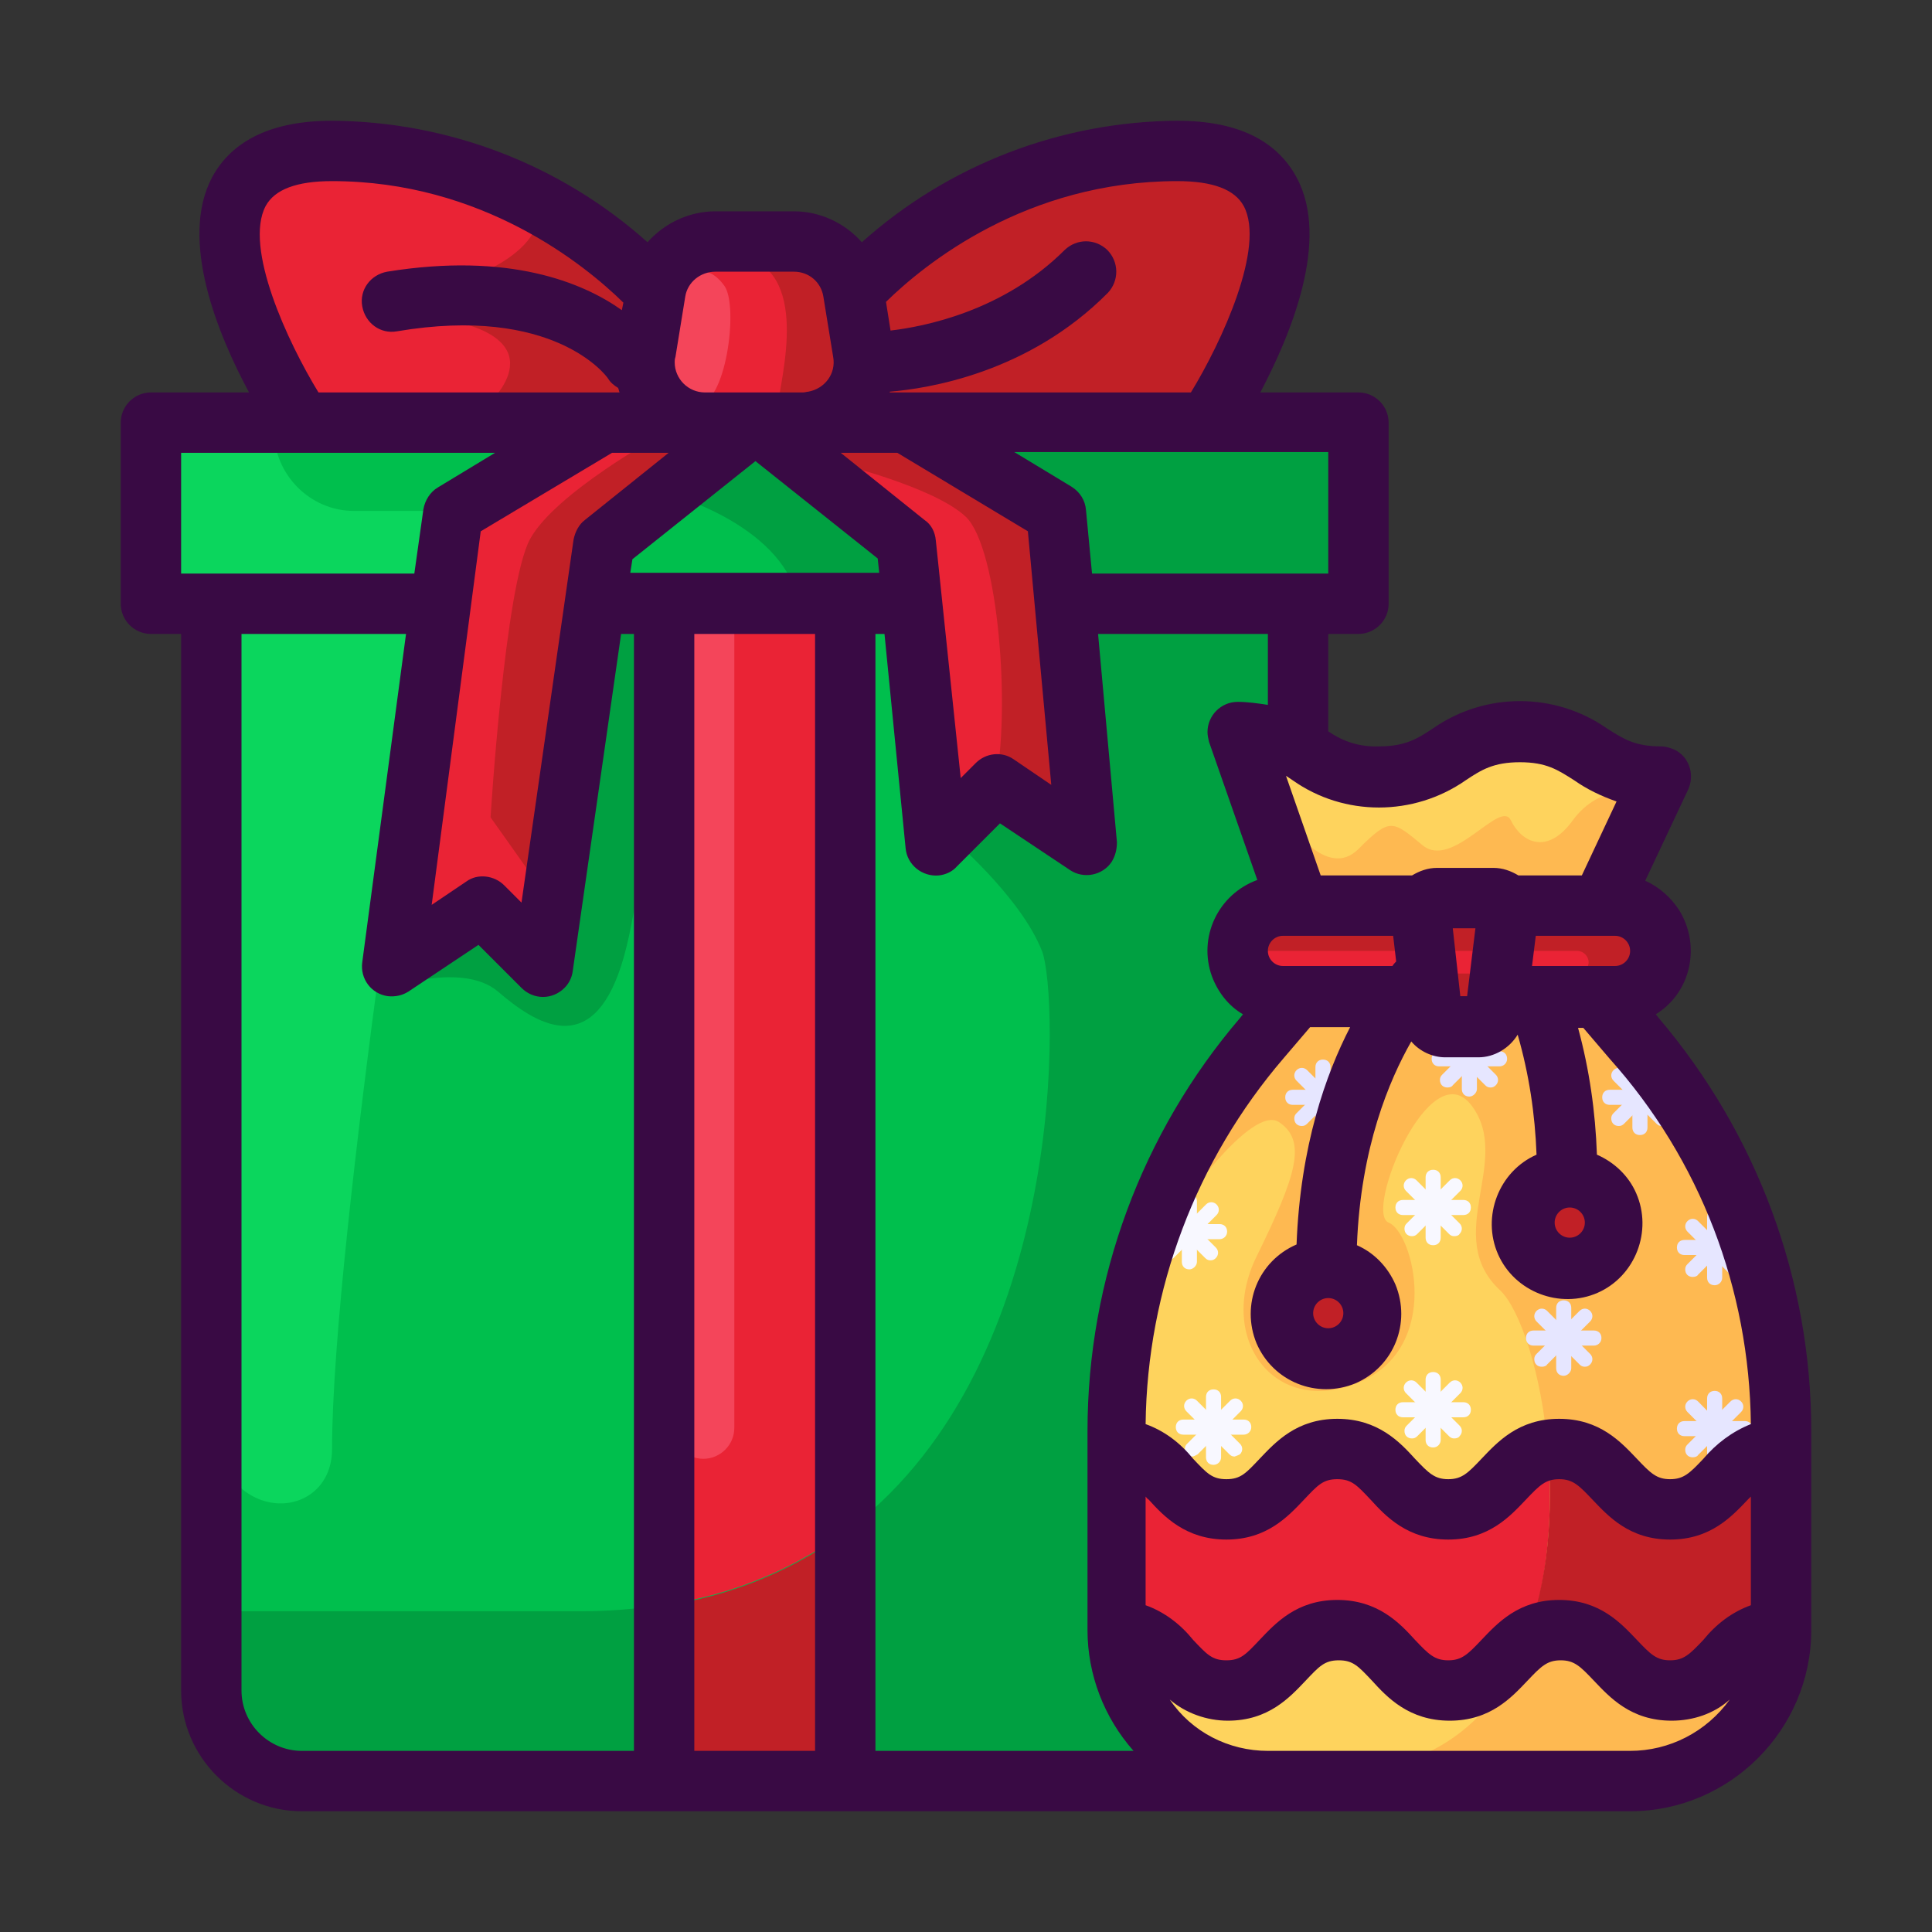
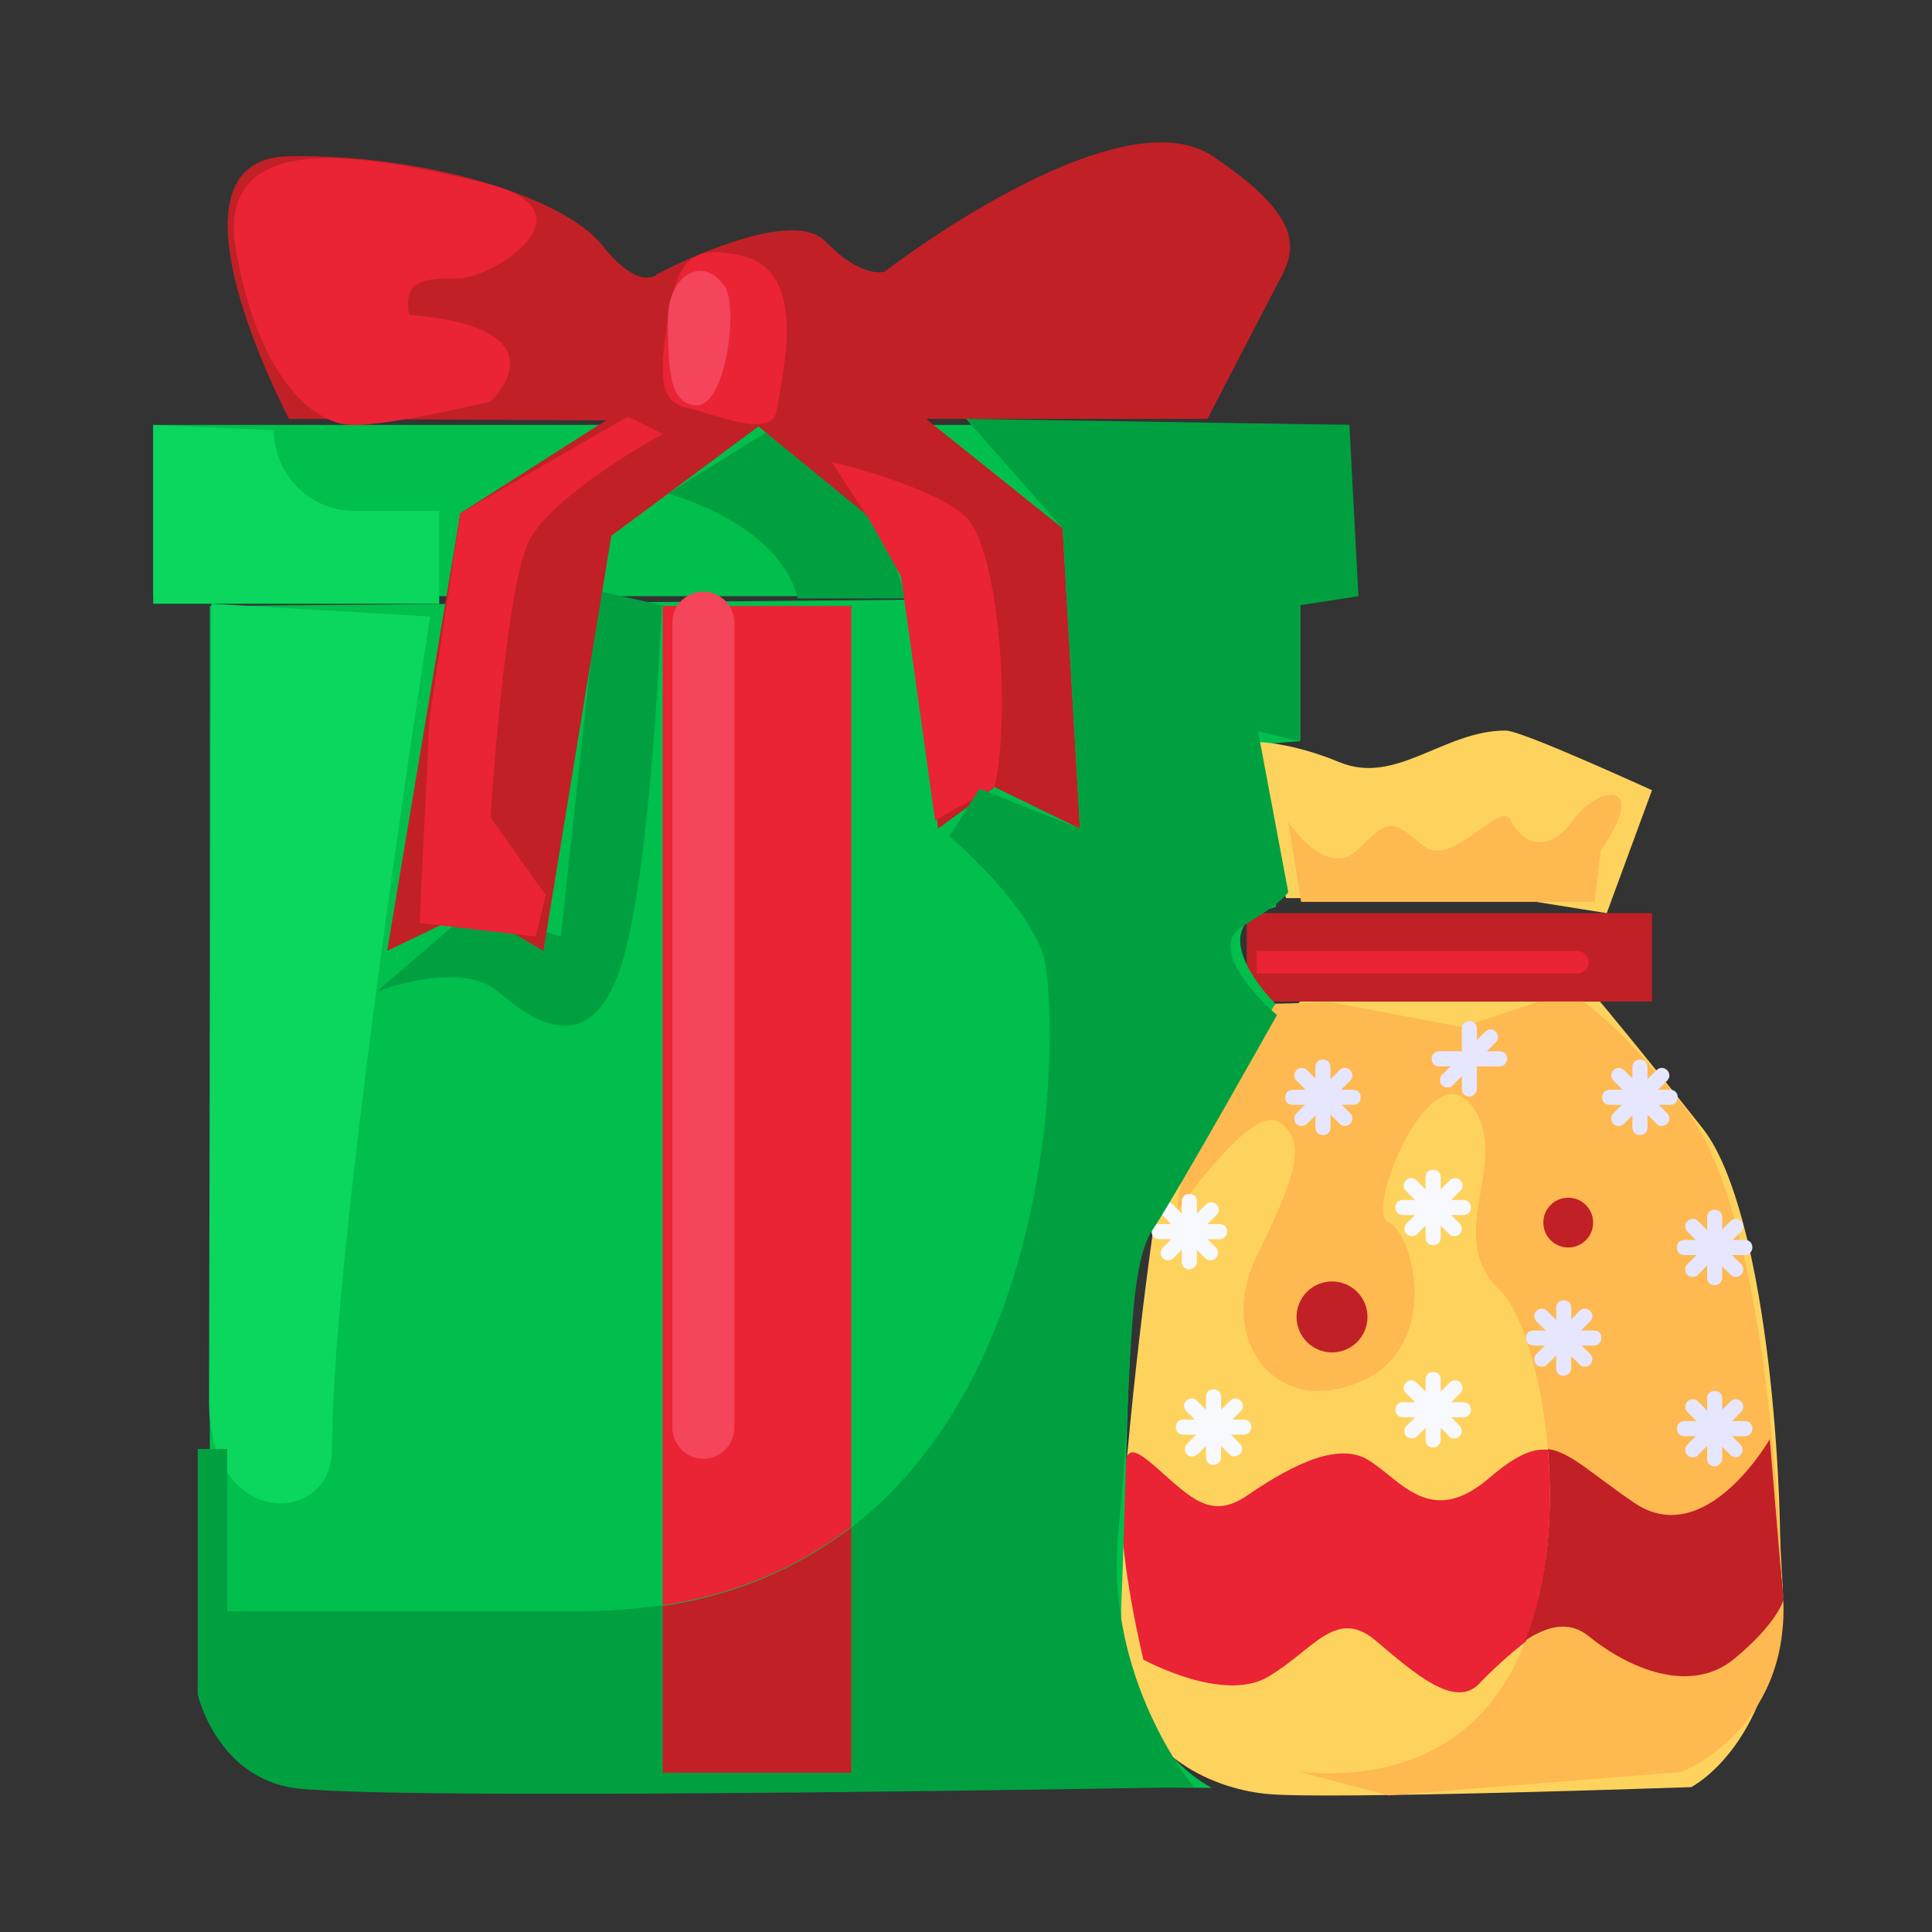
<svg xmlns="http://www.w3.org/2000/svg" id="Layer_1" height="512" viewBox="0 0 256 256" width="512">
  <rect x="0" y="0" width="256" height="256" fill="#333333" stroke="none" />
  <g>
    <path d="m172.3 132.7s-17.5 16.1-19.5 30.3-5.8 46.5-4.2 57.8 11.4 16.1 19.2 16.9 56.3-.9 56.3-.9 11.5-5.8 11.8-26.5-2.8-51.3-10.3-60.8-13.6-16.8-13.6-16.8z" fill="#fed35d" />
    <g>
      <path d="m205.1 192.1c-2.1-.2-4.3.8-7.6 3.6-8 7-11.9.3-16.3-2.3s-11.3 1.6-16 4.8-7.4.3-11.7-3.5-4.6-3.1-4.9 4.4 2.9 20.8 2.9 20.8 10.5 5.8 16.5 2.3 9-9.3 14.3-4.8 10.3 8.8 13.5 5.9c2-2.1 4.1-4 6.4-5.8 3-7.8 3.6-17.1 2.9-25.4z" fill="#ea2335" />
      <path d="m234.5 190.8 1.8 21.3c-.8-17.3-3.1-52.6-13.1-65.4s-15.4-15.3-15.4-15.3l-14.1 4.7-17.3-3.3-7.4.2s-12 12.3-13 27.5c0 0 9.8-14.3 13.5-11.8s2.3 7-3 17.8 2.3 21.3 13.5 16.7 7.3-19.9 4-21.2 5.5-22.8 11-15.5-4 17.3 3.8 24.5c2.6 2.5 5.5 11 6.3 21.1 3 .3 5.8 3.3 11.4 7.1 9.5 6.4 18-8.4 18-8.4z" fill="#feb951" />
      <path d="m236.3 212s-.8 3-6.5 7.8-14 1.3-19.3-3c-2.7-2.2-5.7-1.1-8.4.8-4.2 10.7-13.2 18.6-29.9 17.2l11.8 3.1 38.8-3.1s14.2-5.5 13.5-22.8z" fill="#feb951" />
      <path d="m210.5 216.8c5.3 4.3 13.5 7.8 19.3 3s6.5-7.8 6.5-7.8l-1.8-21.3s-8.5 14.9-18 8.4c-5.6-3.8-8.4-6.7-11.4-7.1.7 8.3.1 17.6-3 25.4 2.7-1.8 5.7-2.8 8.4-.6z" fill="#c12026" />
    </g>
    <circle cx="176.5" cy="174.5" fill="#c12026" r="4.7" />
    <circle cx="207.8" cy="162" fill="#c12026" r="3.3" />
    <path d="m165.2 121h53.7v11.7h-53.7z" fill="#c12026" />
    <path d="m166.5 126h42.5c.8 0 1.5.7 1.5 1.5 0 .8-.7 1.5-1.5 1.5h-42.5z" fill="#ea2335" />
    <path d="m27.8 80.3v144.3s-1.3 13 23.5 12.3 109.3 0 109.3 0-12.8-6-12-24.8.8-45.3 3.3-50.5 17.1-28.6 17.1-28.6-10.5-10.3 0-12.8c1.8-6-3-21.5-3-21.5l6.3-.5v-19.2z" fill="#00bf4d" />
    <path d="m20.3 56.3h158.5v22.7h-158.5z" fill="#00bf4d" />
    <path d="m88.5 65.4s14.8 3.9 17.2 13.9h14.3s-2.5-10.2-7.3-13.9c-3.4-2.8-6.6-5.8-9.6-9.1z" fill="#00a041" />
    <path d="m49.9 131.4s11.1-4.3 16.1 0 12.3 8.9 16.3-3.4 5.4-47.8 5.4-47.8l-8.4-1.9-5 45.8-11.6-3.7z" fill="#00a041" />
    <path d="m36.3 57c0 5.9 4.8 10.7 10.6 10.7h11.3v12.3h-37.9v-23.7z" fill="#0bd65d" />
    <path d="m57 81.7s-13 82.7-13 110.3c0 10.3-16.3 10.7-16.3-6.3s.3-105.7.3-105.7z" fill="#0bd65d" />
    <path d="m199.5 96.8c-8.2 0-14.5 7.3-22 4.2s-12.3-2.7-12.3-2.7l5.2 20.7h30l12.5 2 6-16.3c-.1 0-17.2-7.9-19.4-7.9z" fill="#fed35d" />
    <path d="m170.7 108.9s5.1 7.8 9.3 3.6 4.5-3.8 8.5-.5 10.3-6.2 11.7-3.3 4.8 4.7 8.2 0 10.3-5.5 3.7 4l-.8 6.8h-38.9z" fill="#feb951" />
    <g fill="#f8f8ff">
      <path d="m157.6 168.2c-.6 0-1-.4-1-1v-8c0-.6.4-1 1-1s1 .4 1 1v8c0 .5-.5 1-1 1z" />
      <path d="m161.6 164.2h-8c-.6 0-1-.4-1-1s.4-1 1-1h8c.6 0 1 .4 1 1s-.5 1-1 1z" />
      <path d="m154.8 167c-.6 0-1-.4-1-1 0-.3.1-.5.3-.7l5.7-5.7c.4-.4 1-.4 1.4 0s.4 1 0 1.4l-5.7 5.7c-.2.2-.5.3-.7.3z" />
      <path d="m160.4 167c-.3 0-.5-.1-.7-.3l-5.7-5.7c-.4-.4-.4-1 0-1.4s1-.4 1.4 0l5.7 5.7c.4.4.4 1 0 1.4-.2.2-.4.3-.7.3z" />
    </g>
    <g fill="#f8f8ff">
      <path d="m189.9 191.8c-.6 0-1-.4-1-1v-8c0-.6.4-1 1-1s1 .4 1 1v8c0 .5-.4 1-1 1z" />
      <path d="m193.9 187.8h-8c-.6 0-1-.4-1-1s.4-1 1-1h8c.6 0 1 .4 1 1s-.4 1-1 1z" />
      <path d="m187.1 190.6c-.6 0-1-.4-1-1 0-.3.1-.5.3-.7l5.7-5.7c.4-.4 1-.4 1.4 0s.4 1 0 1.4l-5.7 5.7c-.2.2-.4.3-.7.3z" />
      <path d="m192.7 190.6c-.3 0-.5-.1-.7-.3l-5.7-5.7c-.4-.4-.4-1 0-1.4s1-.4 1.4 0l5.7 5.7c.4.4.4 1 0 1.4-.1.2-.4.3-.7.3z" />
    </g>
    <g fill="#f8f8ff">
      <path d="m189.9 165c-.6 0-1-.4-1-1v-8c0-.6.4-1 1-1s1 .4 1 1v8c0 .6-.4 1-1 1z" />
      <path d="m193.9 161h-8c-.6 0-1-.4-1-1s.4-1 1-1h8c.6 0 1 .4 1 1s-.4 1-1 1z" />
      <path d="m187.1 163.8c-.6 0-1-.4-1-1 0-.3.1-.5.3-.7l5.7-5.7c.4-.4 1-.4 1.4 0s.4 1 0 1.4l-5.7 5.7c-.2.2-.4.3-.7.3z" />
      <path d="m192.7 163.8c-.3 0-.5-.1-.7-.3l-5.7-5.7c-.4-.4-.4-1 0-1.4s1-.4 1.4 0l5.7 5.7c.4.4.4 1 0 1.4-.1.2-.4.3-.7.3z" />
    </g>
    <g fill="#e6e6ff">
      <g>
        <path d="m194.7 145.3c-.6 0-1-.4-1-1v-8c0-.6.4-1 1-1s1 .4 1 1v8c0 .5-.5 1-1 1z" />
        <path d="m198.7 141.3h-8c-.6 0-1-.4-1-1s.4-1 1-1h8c.6 0 1 .4 1 1s-.5 1-1 1z" />
        <path d="m191.8 144.1c-.6 0-1-.4-1-1 0-.3.1-.5.3-.7l5.7-5.7c.4-.4 1-.4 1.4 0s.4 1 0 1.4l-5.7 5.7c-.1.2-.4.3-.7.3z" />
-         <path d="m197.5 144.1c-.3 0-.5-.1-.7-.3l-5.7-5.7c-.4-.4-.4-1 0-1.4s1-.4 1.4 0l5.7 5.7c.4.4.4 1 0 1.4-.2.2-.4.3-.7.3z" />
      </g>
      <g>
        <path d="m175.3 150.4c-.6 0-1-.4-1-1v-8c0-.6.4-1 1-1s1 .4 1 1v8c0 .6-.4 1-1 1z" />
        <path d="m179.3 146.4h-8c-.6 0-1-.4-1-1s.4-1 1-1h8c.6 0 1 .4 1 1s-.4 1-1 1z" />
        <path d="m172.5 149.2c-.6 0-1-.4-1-1 0-.3.1-.5.3-.7l5.7-5.7c.4-.4 1-.4 1.4 0s.4 1 0 1.4l-5.7 5.7c-.2.2-.4.3-.7.3z" />
        <path d="m178.2 149.2c-.3 0-.5-.1-.7-.3l-5.7-5.7c-.4-.4-.4-1 0-1.4s1-.4 1.4 0l5.7 5.7c.4.4.4 1 0 1.4-.2.2-.5.3-.7.3z" />
      </g>
      <g>
        <path d="m227.2 170.3c-.6 0-1-.4-1-1v-8c0-.6.4-1 1-1s1 .4 1 1v8c0 .6-.5 1-1 1z" />
        <path d="m231.2 166.3h-8c-.6 0-1-.4-1-1s.4-1 1-1h8c.6 0 1 .4 1 1s-.5 1-1 1z" />
        <path d="m224.3 169.2c-.6 0-1-.4-1-1 0-.3.1-.5.3-.7l5.7-5.7c.4-.4 1-.4 1.4 0s.4 1 0 1.4l-5.7 5.7c-.1.2-.4.3-.7.3z" />
        <path d="m230 169.2c-.3 0-.5-.1-.7-.3l-5.7-5.7c-.4-.4-.4-1 0-1.4s1-.4 1.4 0l5.7 5.7c.4.4.4 1 0 1.4-.2.2-.4.3-.7.3z" />
      </g>
      <g>
        <path d="m217.3 150.4c-.6 0-1-.4-1-1v-8c0-.6.4-1 1-1s1 .4 1 1v8c0 .6-.4 1-1 1z" />
        <path d="m221.3 146.4h-8c-.6 0-1-.4-1-1s.4-1 1-1h8c.6 0 1 .4 1 1s-.4 1-1 1z" />
        <path d="m214.5 149.2c-.6 0-1-.4-1-1 0-.3.1-.5.3-.7l5.7-5.7c.4-.4 1-.4 1.4 0s.4 1 0 1.4l-5.7 5.7c-.2.2-.4.3-.7.3z" />
        <path d="m220.2 149.2c-.3 0-.5-.1-.7-.3l-5.7-5.7c-.4-.4-.4-1 0-1.4s1-.4 1.4 0l5.7 5.7c.4.4.4 1 0 1.4-.2.2-.5.3-.7.3z" />
      </g>
      <g>
        <path d="m207.2 182.3c-.6 0-1-.4-1-1v-8c0-.6.4-1 1-1s1 .4 1 1v8c0 .5-.5 1-1 1z" />
        <path d="m211.2 178.3h-8c-.6 0-1-.4-1-1s.4-1 1-1h8c.6 0 1 .4 1 1s-.5 1-1 1z" />
        <path d="m204.3 181.1c-.6 0-1-.4-1-1 0-.3.1-.5.3-.7l5.7-5.7c.4-.4 1-.4 1.4 0s.4 1 0 1.4l-5.7 5.7c-.1.2-.4.3-.7.3z" />
        <path d="m210 181.1c-.3 0-.5-.1-.7-.3l-5.7-5.7c-.4-.4-.4-1 0-1.4s1-.4 1.4 0l5.7 5.7c.4.4.4 1 0 1.4-.2.2-.4.3-.7.3z" />
      </g>
    </g>
    <g fill="#f8f8ff">
      <path d="m160.8 194.1c-.6 0-1-.4-1-1v-8c0-.6.4-1 1-1s1 .4 1 1v8c0 .6-.5 1-1 1z" />
      <path d="m164.8 190.1h-8c-.6 0-1-.4-1-1s.4-1 1-1h8c.6 0 1 .4 1 1s-.5 1-1 1z" />
      <path d="m158 193c-.6 0-1-.4-1-1 0-.3.1-.5.3-.7l5.7-5.7c.4-.4 1-.4 1.4 0s.4 1 0 1.4l-5.7 5.7c-.2.1-.5.3-.7.3z" />
      <path d="m163.6 193c-.3 0-.5-.1-.7-.3l-5.7-5.7c-.4-.4-.4-1 0-1.4s1-.4 1.4 0l5.7 5.7c.4.4.4 1 0 1.4-.2.1-.4.2-.7.3z" />
    </g>
    <g fill="#e6e6ff">
      <path d="m227.2 194.3c-.6 0-1-.4-1-1v-8c0-.6.4-1 1-1s1 .4 1 1v8c0 .5-.5 1-1 1z" />
      <path d="m231.2 190.3h-8c-.6 0-1-.4-1-1s.4-1 1-1h8c.6 0 1 .4 1 1s-.5 1-1 1z" />
      <path d="m224.3 193.1c-.6 0-1-.4-1-1 0-.3.1-.5.3-.7l5.7-5.7c.4-.4 1-.4 1.4 0s.4 1 0 1.4l-5.7 5.7c-.1.2-.4.3-.7.3z" />
      <path d="m230 193.1c-.3 0-.5-.1-.7-.3l-5.7-5.7c-.4-.4-.4-1 0-1.4s1-.4 1.4 0l5.6 5.7c.4.4.4 1 0 1.4-.1.2-.3.3-.6.3z" />
    </g>
    <path d="m38.3 55.5s-18.3-34.5 0-34.8 36.5 5.5 41.5 11.8 7.3 3.8 7.3 3.8 17.5-9.3 22.3-4.3 7.8 4 7.8 4 30.8-23.8 43.5-15.3 10.8 12.7 8.8 16.5-9.5 18.3-9.5 18.3h-37.3l18.1 14.5 2.3 39.8-11.3-5.5-7.5 5.5-4.5-37.5-19.3-15.8-19.5 14.5-9 55-9.3-5.5-11.4 5.5 9.7-58 19.3-12.3z" fill="#c12026" />
    <path d="m98 33.8c-6.4-1.3-8.2.5-9.5 8.5s-1 11 2.7 11.8 11.3 4.3 11.8 0 4.5-18.3-5-20.3z" fill="#ea2335" />
    <path d="m64 24.2c-15.1-3.6-35.8-7.8-32.7 9.2s10.3 22.6 15 22.9 18.7-3.1 18.7-3.1 10.5-9.7-10.8-11.5c-.8-4.7 2-4.8 6.5-4.8s18.9-9 3.3-12.7z" fill="#ea2335" />
    <path d="m96 37.9c-3-4.3-7.6-1.2-7.5 4.5s-.1 11.2 3.8 11.3 5.6-13.1 3.7-15.8z" fill="#f4455a" />
    <path d="m87.8 57.5s-14.3 7.8-17.6 14-5.2 36.8-5.2 36.8l7.3 10.3-1.3 5.5-15.4-1.8 1.3-27 4.1-27.3 22.2-12.8z" fill="#ea2335" />
    <path d="m110.2 61.2s13.5 3.2 17.8 7.3c4.3 4.2 6 25.8 3.8 35.8l-7.9 4.4-4.5-32.3-4-7.2z" fill="#ea2335" />
    <g>
      <path d="m112.8 80.3h-25v132.4c9.1-1.3 17.7-4.8 25-10.4z" fill="#ea2335" />
      <path d="m178.8 56.3-50.8-.8 12.8 14.5 2.3 39.8-13.3-5.3-4 6.3s9.5 8 12.3 15.3c2.1 5.6 3.6 54-25.3 76.3v32.4h-25v-22.1c-3.6.5-7.2.8-10.8.8h-46.9v-21.5h-3.9v32.5s2.3 10.3 12 12.3 120 0 120 0-12-14.3-10-34 1-34.5 4.5-39.8 16.5-28.5 16.5-28.5-10-8.5-4.5-11.8 6-4.5 6-4.5l-4-21.3 5.5 1.3v-18l7.8-1.2z" fill="#00a041" />
      <path d="m112.8 234.8v-32.4c-7.3 5.6-15.9 9.1-25 10.4v22.1h25z" fill="#c12026" />
    </g>
    <path d="m93.2 78.4c2.3 0 4.1 1.9 4.1 4.1v106.7c0 2.3-1.9 4.1-4.1 4.1-2.3 0-4.1-1.9-4.1-4.1v-106.6c-.1-2.3 1.8-4.2 4.1-4.2z" fill="#f4455a" />
-     <path d="m219.8 134.9-.4-.5c4.7-2.9 6-9.1 3.1-13.8-1.1-1.7-2.7-3.1-4.5-3.9l5.7-12.1c.9-2 .1-4.4-1.9-5.3-.5-.2-1.1-.4-1.7-.4-3.5 0-5-1-7.2-2.4-6.9-4.8-16.1-4.8-23 0-2.1 1.4-3.7 2.4-7.2 2.4-2.4.1-4.7-.6-6.7-2v-12.9h4c2.2 0 4-1.8 4-4v-24c0-2.2-1.8-4-4-4h-13c4-7.6 9.3-20.2 4.8-28.5-2.7-5-8-7.5-15.8-7.5-15.4.1-30.3 5.8-41.8 16.1-2.3-2.6-5.6-4.1-9-4.1h-10.4c-3.4 0-6.7 1.5-9 4.1-11.5-10.3-26.4-16-41.8-16.1-7.8 0-13.2 2.5-15.9 7.5-4.4 8.3.8 20.9 4.9 28.5h-13c-2.2 0-4 1.8-4 4v24c0 2.2 1.8 4 4 4h4v140c0 8.8 7.2 16 16 16h176c13.2 0 24-10.8 24-24v-26.4c0-20.1-7.2-39.4-20.2-54.7zm5.9 82.4c-1.8 1.9-2.6 2.7-4.4 2.7s-2.6-.8-4.4-2.7c-2.1-2.2-4.9-5.3-10.3-5.3s-8.2 3.1-10.3 5.3c-1.8 1.9-2.6 2.7-4.4 2.7s-2.6-.8-4.4-2.7c-2-2.2-4.9-5.3-10.3-5.3s-8.2 3.1-10.3 5.3c-1.8 1.9-2.5 2.7-4.4 2.7s-2.6-.8-4.4-2.7c-1.7-2.1-3.8-3.7-6.3-4.6v-14.4c.1.1.2.3.4.4 2 2.2 4.9 5.3 10.3 5.3s8.2-3.1 10.3-5.3c1.8-1.9 2.5-2.7 4.4-2.7s2.6.8 4.4 2.7c2 2.2 4.9 5.3 10.3 5.3s8.2-3.1 10.3-5.3c1.8-1.9 2.6-2.7 4.4-2.7s2.6.8 4.4 2.7c2.1 2.2 4.9 5.3 10.3 5.3s8.2-3.1 10.3-5.3l.4-.4v14.4c-2.5.9-4.6 2.5-6.3 4.6zm6.3-28.6c-2.5 1-4.6 2.6-6.3 4.6-1.8 1.9-2.6 2.7-4.4 2.7s-2.6-.8-4.4-2.7c-2.1-2.2-4.9-5.3-10.3-5.3s-8.2 3.1-10.3 5.3c-1.8 1.9-2.6 2.7-4.4 2.7s-2.6-.8-4.4-2.7c-2-2.2-4.9-5.3-10.3-5.3s-8.2 3.1-10.3 5.3c-1.8 1.9-2.5 2.7-4.4 2.7s-2.6-.8-4.4-2.7c-1.7-2.1-3.8-3.7-6.3-4.6.2-17.8 6.7-35 18.3-48.5l3.5-4.1h5.3c-3.2 6.2-6.6 15.7-7.1 28.8-5.1 2.2-7.4 8-5.3 13.1 2.2 5.1 8 7.4 13.1 5.3 5.1-2.2 7.4-8 5.3-13.1-1-2.3-2.8-4.2-5.1-5.2.5-13 4.3-21.9 7.2-27 1.1 1.3 2.8 2.1 4.5 2.1h4.4c2.1 0 4.1-1.2 5.2-3 1.5 5.2 2.3 10.5 2.5 15.9-5 2.2-7.3 8.2-5.1 13.2s8.2 7.3 13.2 5.1 7.3-8.2 5.1-13.2c-1-2.3-2.9-4.1-5.2-5.1-.2-5.7-1-11.3-2.5-16.8h.7l3.5 4.1c12 13.4 18.5 30.5 18.7 48.4zm-62-60.7c-1.1 0-2-.9-2-2s.9-2 2-2h14.6l.4 3.4c-.1.1-.3.3-.5.6zm8 46c0 1.1-.9 2-2 2s-2-.9-2-2 .9-2 2-2 2 .9 2 2zm14.5-51h3l-1.1 9h-.9zm17.5 39c0 1.1-.9 2-2 2s-2-.9-2-2 .9-2 2-2 2 .9 2 2zm-7-34 .5-4h10.5c1.1 0 2 .9 2 2s-.9 2-2 2zm-8.8-24.6c2.1-1.4 3.7-2.4 7.2-2.4s5 1 7.2 2.4c1.7 1.2 3.6 2.1 5.6 2.8l-4.6 9.8h-8.4c-1-.6-2.1-1-3.3-1h-7.5c-1.2 0-2.3.4-3.3 1h-12.1l-4.6-13.2c.3.2.6.4.9.6 6.8 4.8 16 4.8 22.9 0zm-26.2-10c-1.3-.2-2.7-.4-4-.4-2.2 0-4 1.8-4 4 0 .4.1.9.2 1.3l6.4 18.3c-5.2 1.9-7.9 7.6-6 12.8.8 2.1 2.2 3.9 4.1 5l-.4.5c-13 15.2-20.2 34.6-20.2 54.7v26.4c0 5.9 2.2 11.6 6.1 16h-34.2v-148h1.2l2.8 28.4c.2 2.2 2.2 3.8 4.4 3.6.9-.1 1.8-.5 2.4-1.2l5.7-5.7 9.3 6.2c1.8 1.2 4.3.7 5.5-1.1.5-.8.7-1.7.7-2.6l-2.5-27.6h22.5zm-84.5-17.4.3-1.9 16.3-13 16.2 12.9.2 1.9h-33zm-19.8-5.6 17.4-10.4h7.5l-11.1 8.9c-.8.6-1.3 1.6-1.5 2.6l-6.9 48.1-2.3-2.3c-1.3-1.3-3.5-1.6-5-.5l-4.6 3.1zm55.2-10.4 17.3 10.4 3.1 33.6-5-3.4c-1.6-1.1-3.7-.8-5 .5l-2 2-3.3-31.5c-.1-1.1-.6-2.1-1.5-2.7l-11.1-8.9zm57.1 16h-31.3l-.8-8.4c-.1-1.3-.8-2.4-1.9-3.1l-7.6-4.6h41.6zm-11.2-48.7c2.9 5.4-2.9 18-7 24.7h-39.9v-.1c4.9-.4 18.3-2.4 28.9-13.1 1.5-1.6 1.5-4.1-.1-5.7-1.6-1.5-4-1.5-5.6 0-8.2 8.2-18.8 10.2-23.1 10.7l-.6-3.8c5.1-5 18.6-16 38.6-16 4.7 0 7.6 1.1 8.8 3.3zm-70 8.7h10.4c2 0 3.6 1.4 3.9 3.3l1.3 8c.4 2.2-1.1 4.2-3.3 4.6-.2 0-.4.1-.7.1h-13c-2.2 0-4-1.8-4-4 0-.2 0-.4.1-.7l1.3-8c.3-1.9 2-3.3 4-3.3zm-59.6-8.7c1.2-2.2 4.1-3.3 8.8-3.3 19.9 0 33.5 11.1 38.6 16.1l-.2 1c-5.2-3.7-15-7.7-31.1-5.1-2.2.4-3.7 2.4-3.3 4.6s2.4 3.7 4.6 3.3c20.7-3.5 27.7 5.8 28 6.3s.8.9 1.3 1.2c.1.2.1.4.2.6h-39.9c-4.1-6.7-9.9-19.2-7-24.7zm-11.2 32.7h41.6l-7.6 4.6c-1 .6-1.7 1.7-1.9 2.9l-1.2 8.5h-30.9zm8 164v-140h21.8l-5.8 43.5c-.3 2.2 1.2 4.2 3.4 4.5 1 .1 1.9-.1 2.7-.6l9.3-6.2 5.7 5.7c1.6 1.6 4.1 1.6 5.7 0 .6-.6 1-1.4 1.1-2.3l6.4-44.6h1.7v148h-44c-4.4 0-8-3.6-8-8zm60 8v-148h16v148zm124 0h-48c-5.2 0-10.1-2.5-13-6.8 2.1 1.8 4.9 2.8 7.7 2.8 5.4 0 8.2-3.1 10.3-5.3 1.8-1.9 2.5-2.7 4.4-2.7s2.6.8 4.4 2.7c2 2.2 4.9 5.3 10.3 5.3s8.2-3.1 10.3-5.3c1.8-1.9 2.6-2.7 4.4-2.7s2.6.8 4.4 2.7c2.1 2.2 4.9 5.3 10.3 5.3 2.8 0 5.6-.9 7.7-2.8-3.1 4.3-8 6.8-13.2 6.8z" fill="#390a44" />
  </g>
</svg>